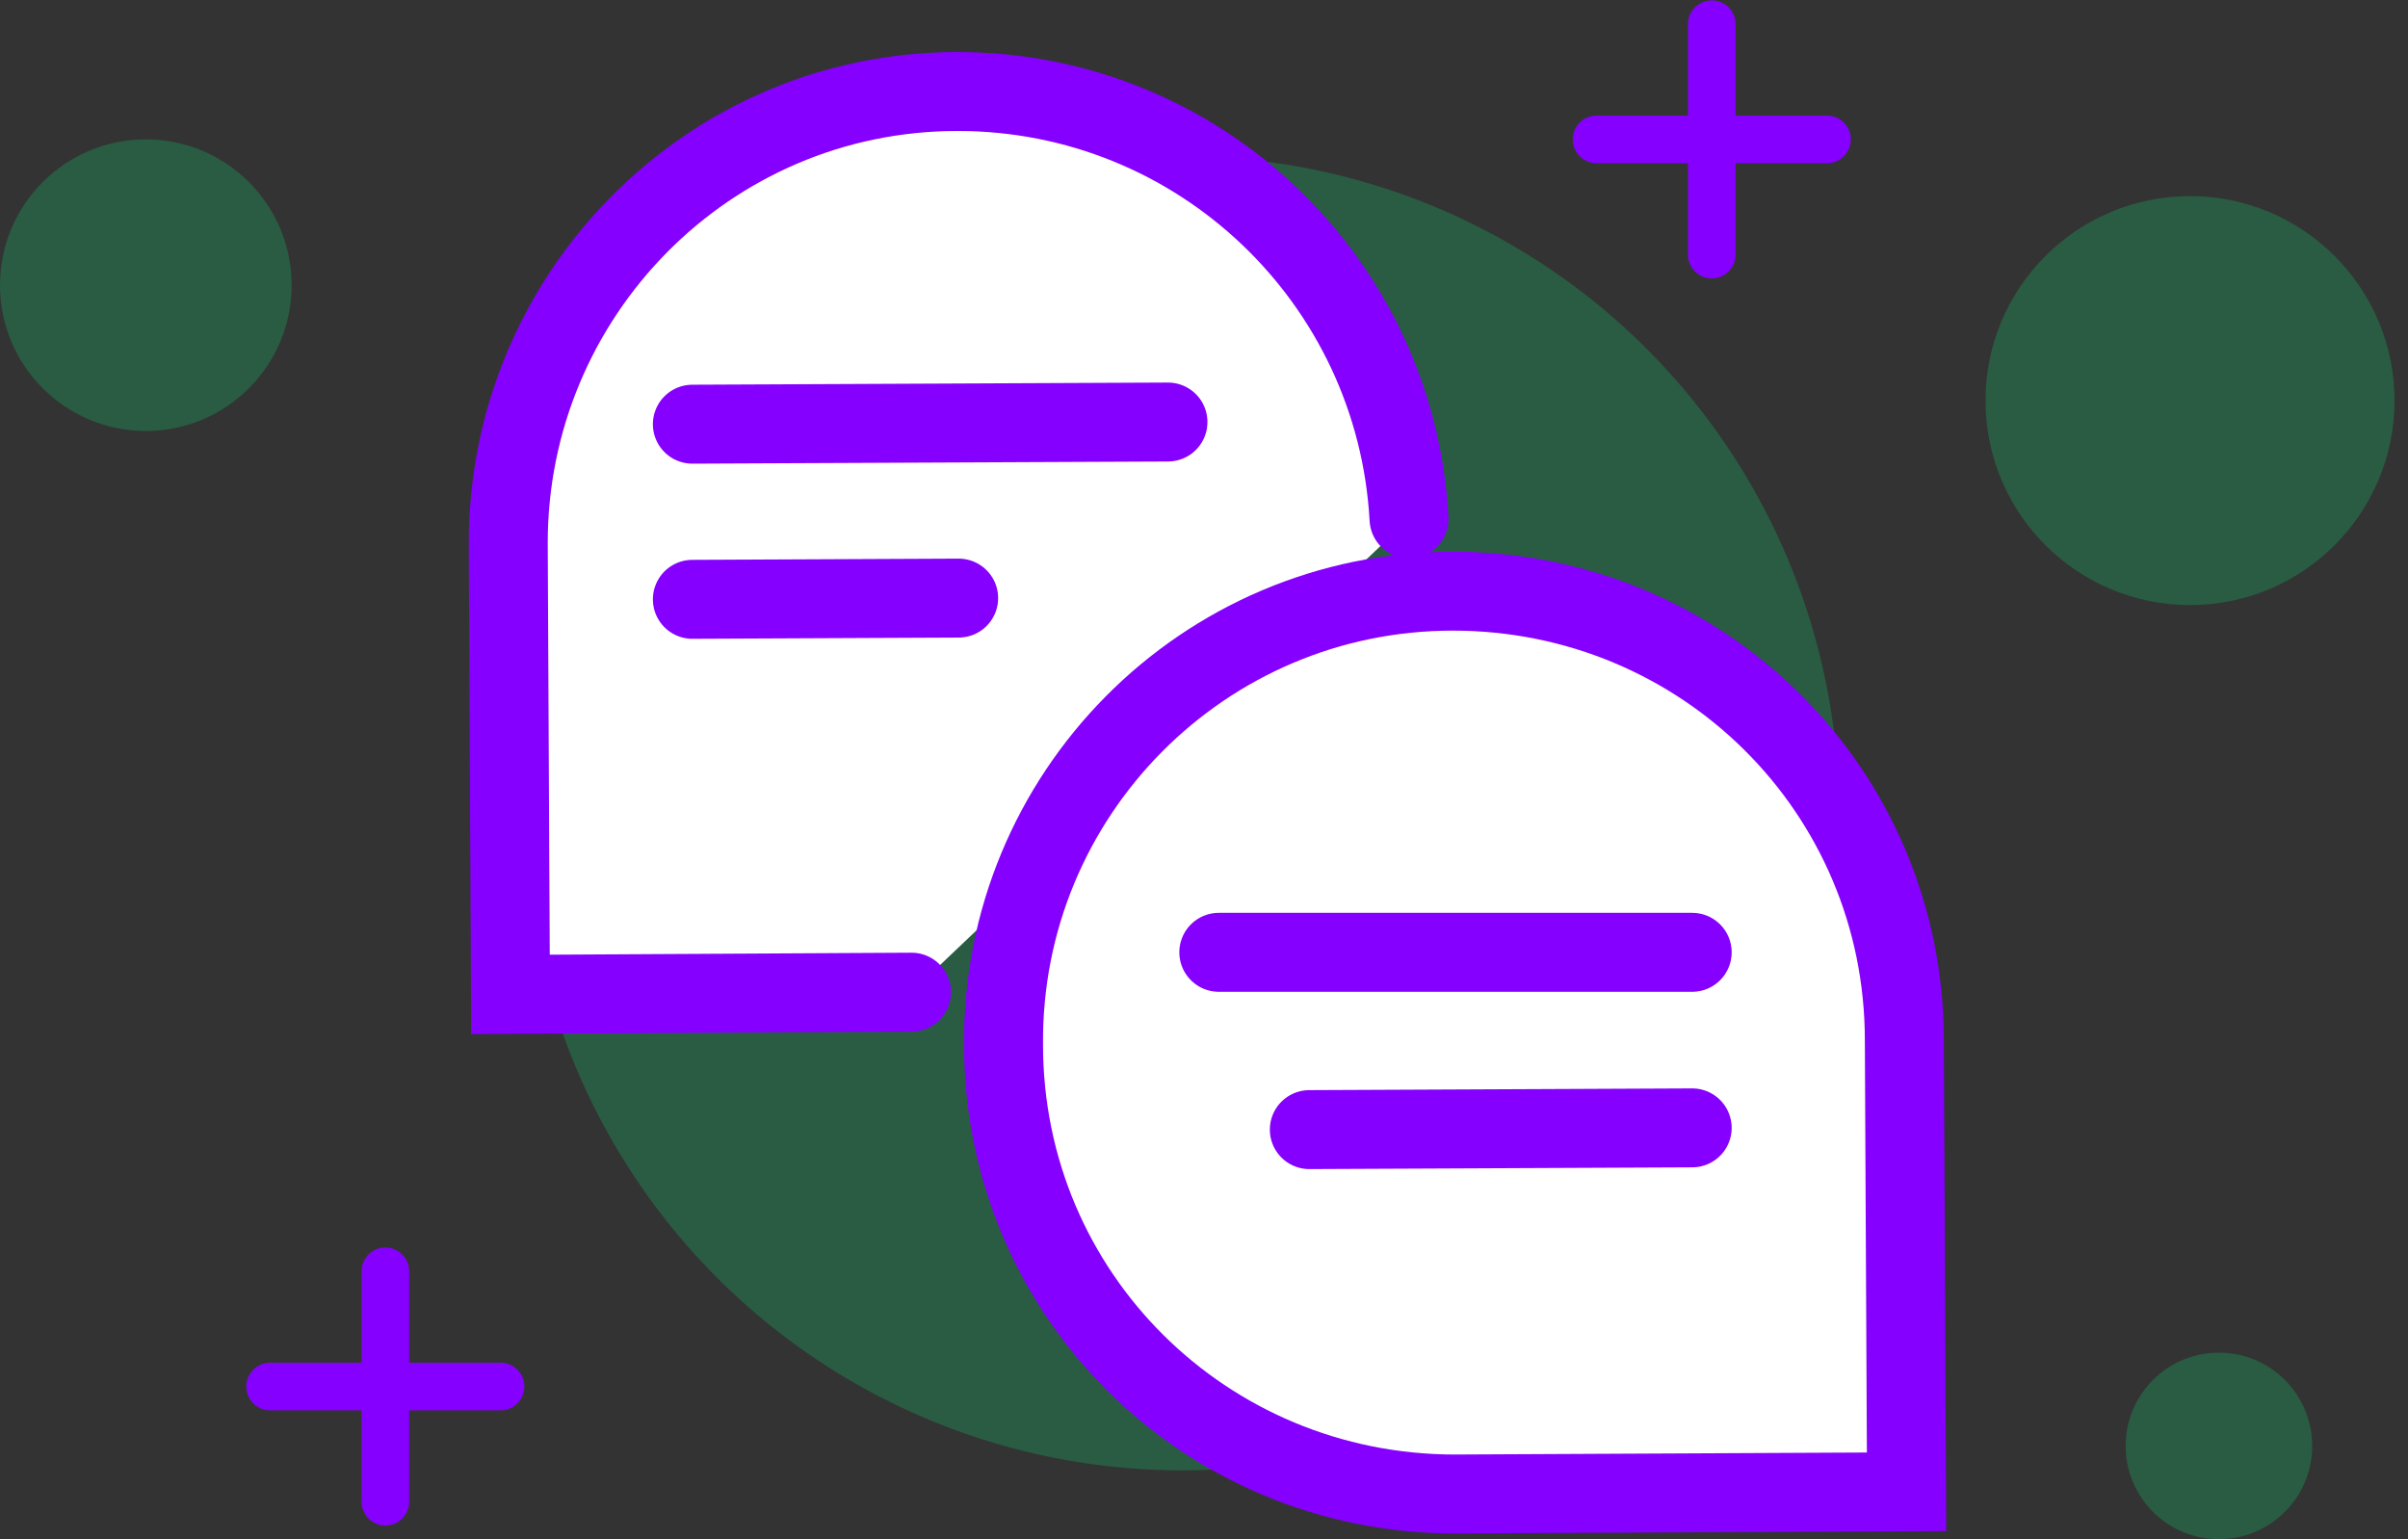
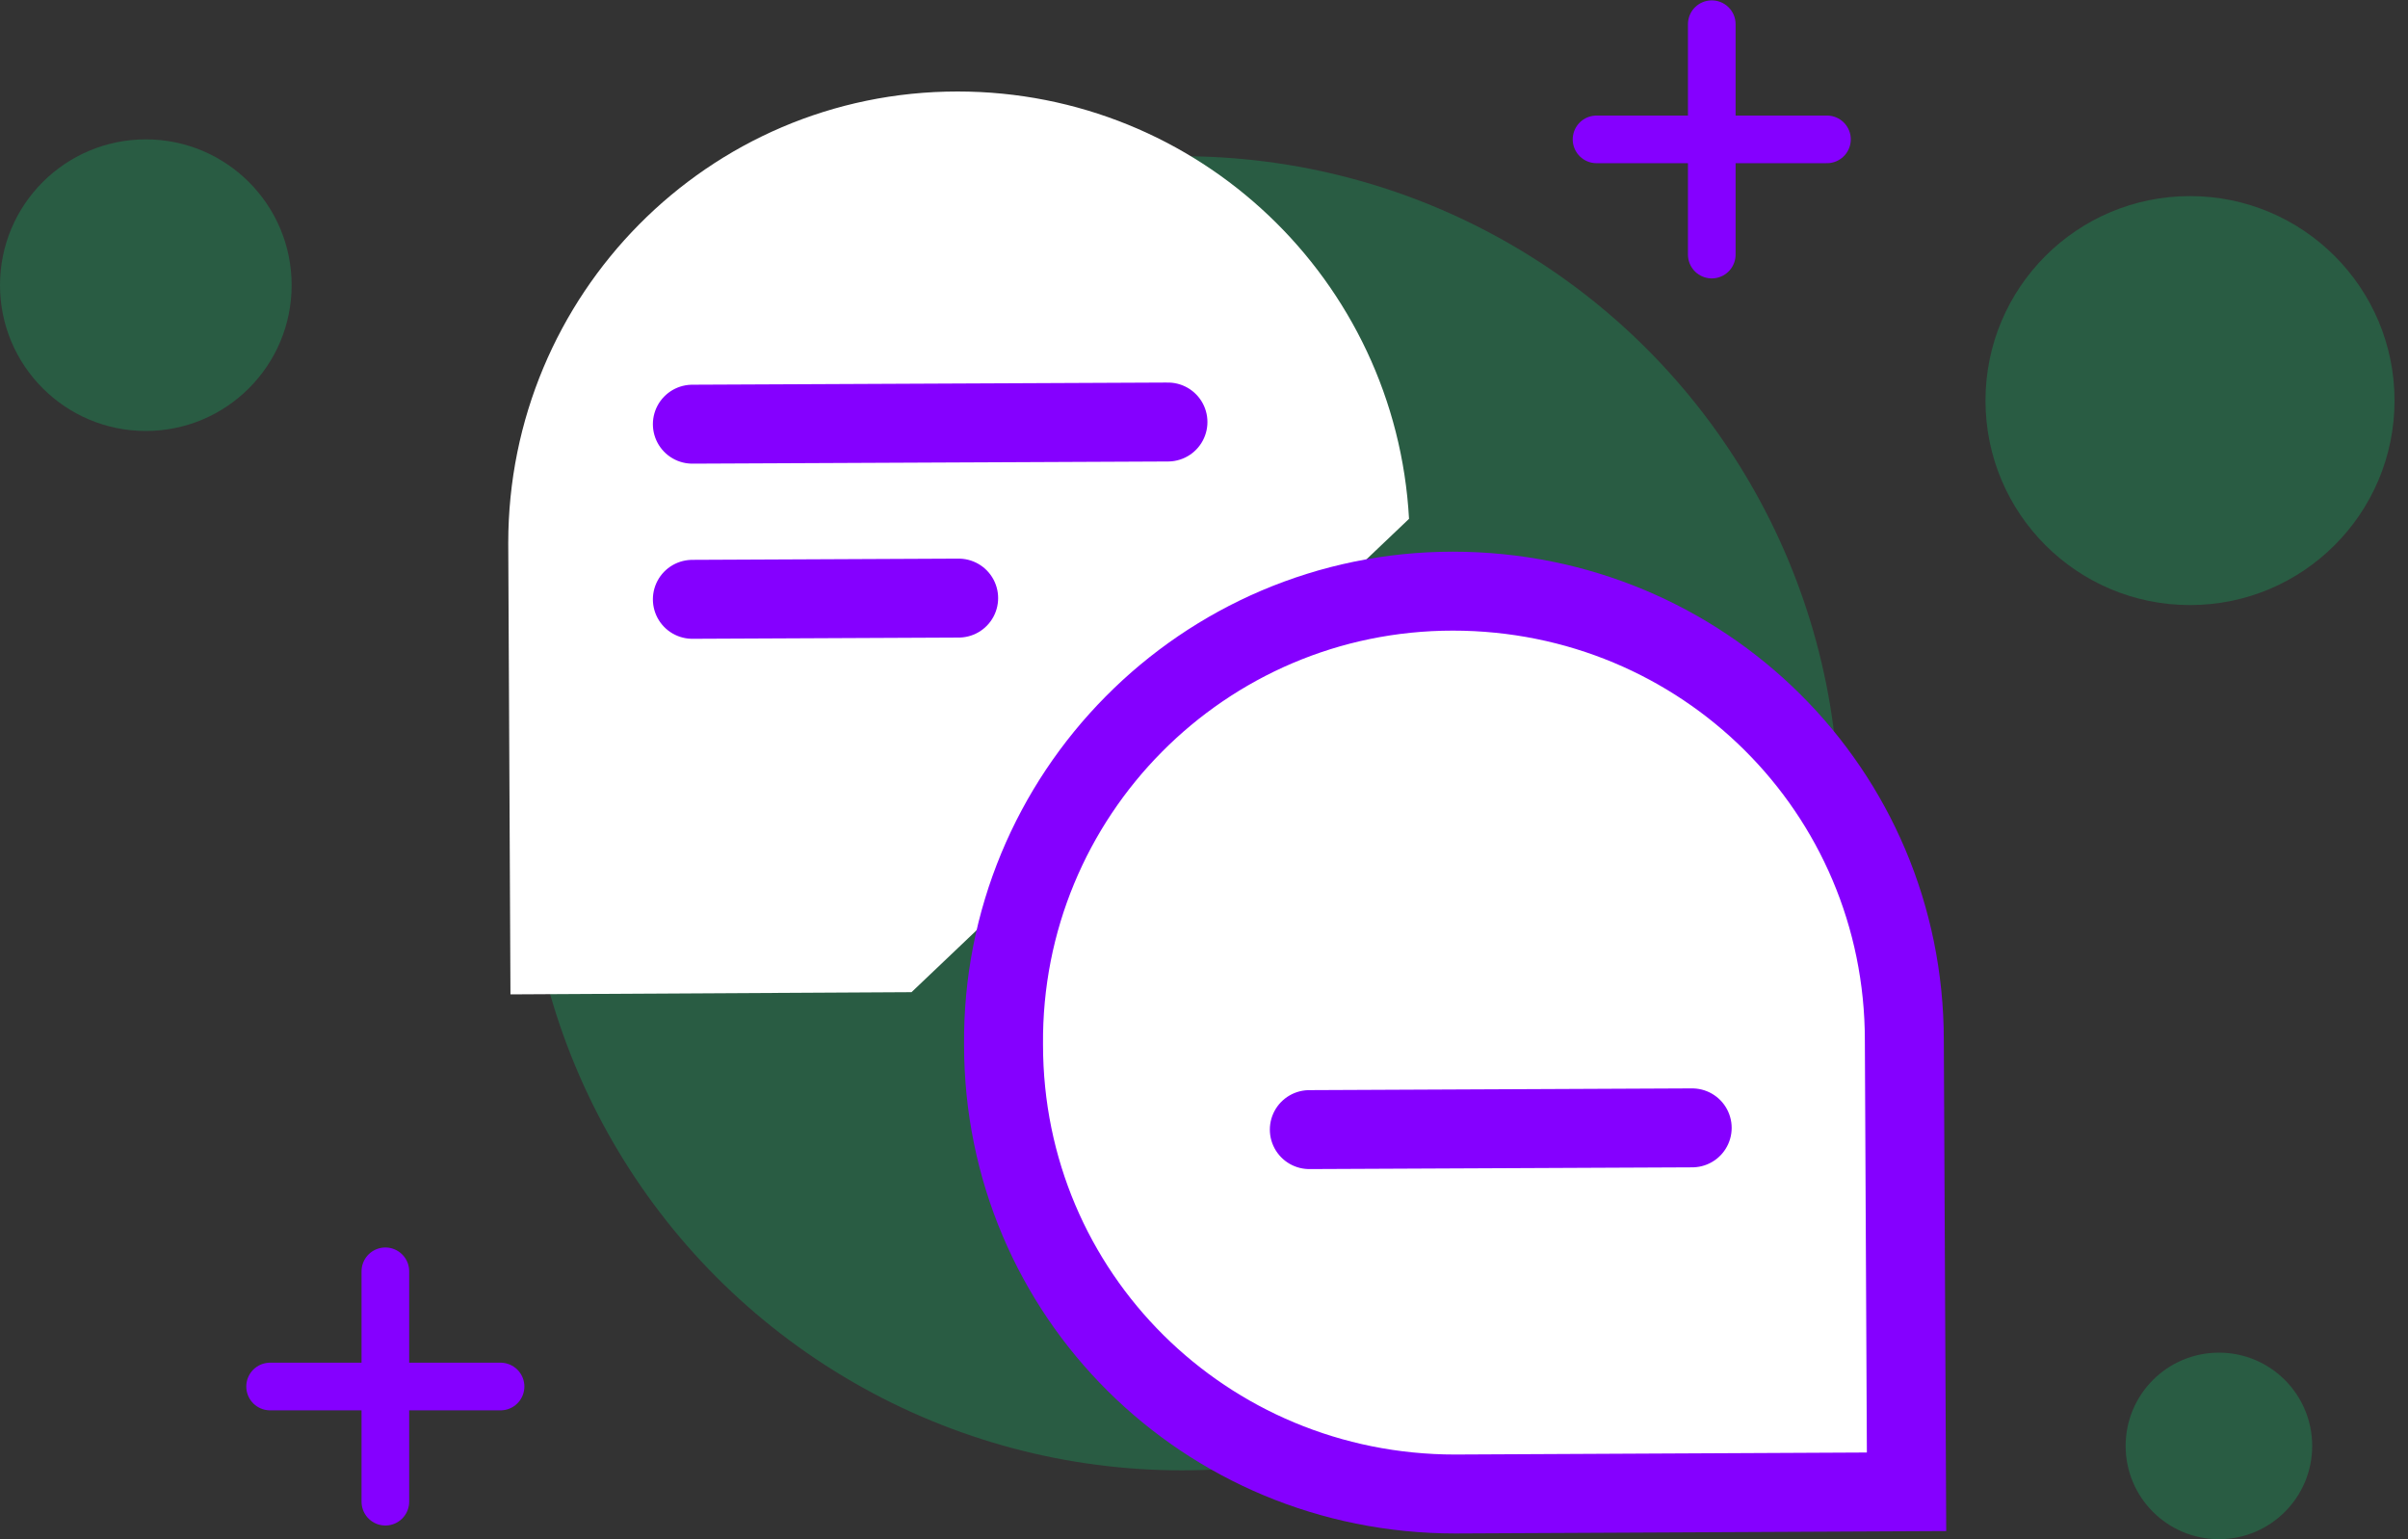
<svg xmlns="http://www.w3.org/2000/svg" width="61" height="39" viewBox="0 0 61 39" fill="none">
  <rect x="0" y="0" width="61" height="39" fill="#333333" stroke="none" />
  <circle opacity="0.2" cx="29.94" cy="20.605" r="16.647" fill="#00FF85" />
  <circle opacity="0.2" cx="55.478" cy="10.149" r="5.181" fill="#00FF85" />
  <circle opacity="0.2" cx="56.21" cy="36.633" r="2.363" fill="#00FF85" />
  <circle opacity="0.2" cx="3.694" cy="7.225" r="3.694" fill="#00FF85" />
  <path d="M43.363 0.613V6.45" stroke="#8500FF" stroke-width="1.207" stroke-linecap="round" />
  <path d="M9.762 32.209V38.046" stroke="#8500FF" stroke-width="1.207" stroke-linecap="round" />
  <path d="M46.281 3.531L40.444 3.531" stroke="#8500FF" stroke-width="1.207" stroke-linecap="round" />
  <path d="M12.68 35.128L6.842 35.128" stroke="#8500FF" stroke-width="1.207" stroke-linecap="round" />
  <path d="M35.694 13.145C35.361 7.093 30.364 2.318 24.257 2.318C17.927 2.318 12.875 7.482 12.875 13.755L12.931 25.193L23.091 25.137" fill="white" />
-   <path d="M35.694 13.145C35.361 7.093 30.364 2.318 24.257 2.318C17.927 2.318 12.875 7.482 12.875 13.755L12.931 25.193L23.091 25.137" stroke="#8500FF" stroke-width="2" stroke-miterlimit="10" stroke-linecap="round" />
  <path d="M36.804 14.977C43.133 14.977 48.241 20.029 48.241 26.358L48.297 37.795L36.859 37.851C30.53 37.851 25.422 32.799 25.422 26.469C25.367 20.14 30.475 14.977 36.804 14.977Z" fill="white" stroke="#8500FF" stroke-width="2" stroke-miterlimit="10" stroke-linecap="round" />
-   <path d="M30.875 24.127H42.867" stroke="#8500FF" stroke-width="2" stroke-miterlimit="10" stroke-linecap="round" />
  <path d="M33.168 28.619L42.867 28.575" stroke="#8500FF" stroke-width="2" stroke-miterlimit="10" stroke-linecap="round" />
  <path d="M24.285 15.153L17.539 15.184" stroke="#8500FF" stroke-width="2" stroke-miterlimit="10" stroke-linecap="round" />
  <path d="M29.587 10.692L17.539 10.747" stroke="#8500FF" stroke-width="2" stroke-miterlimit="10" stroke-linecap="round" />
</svg>